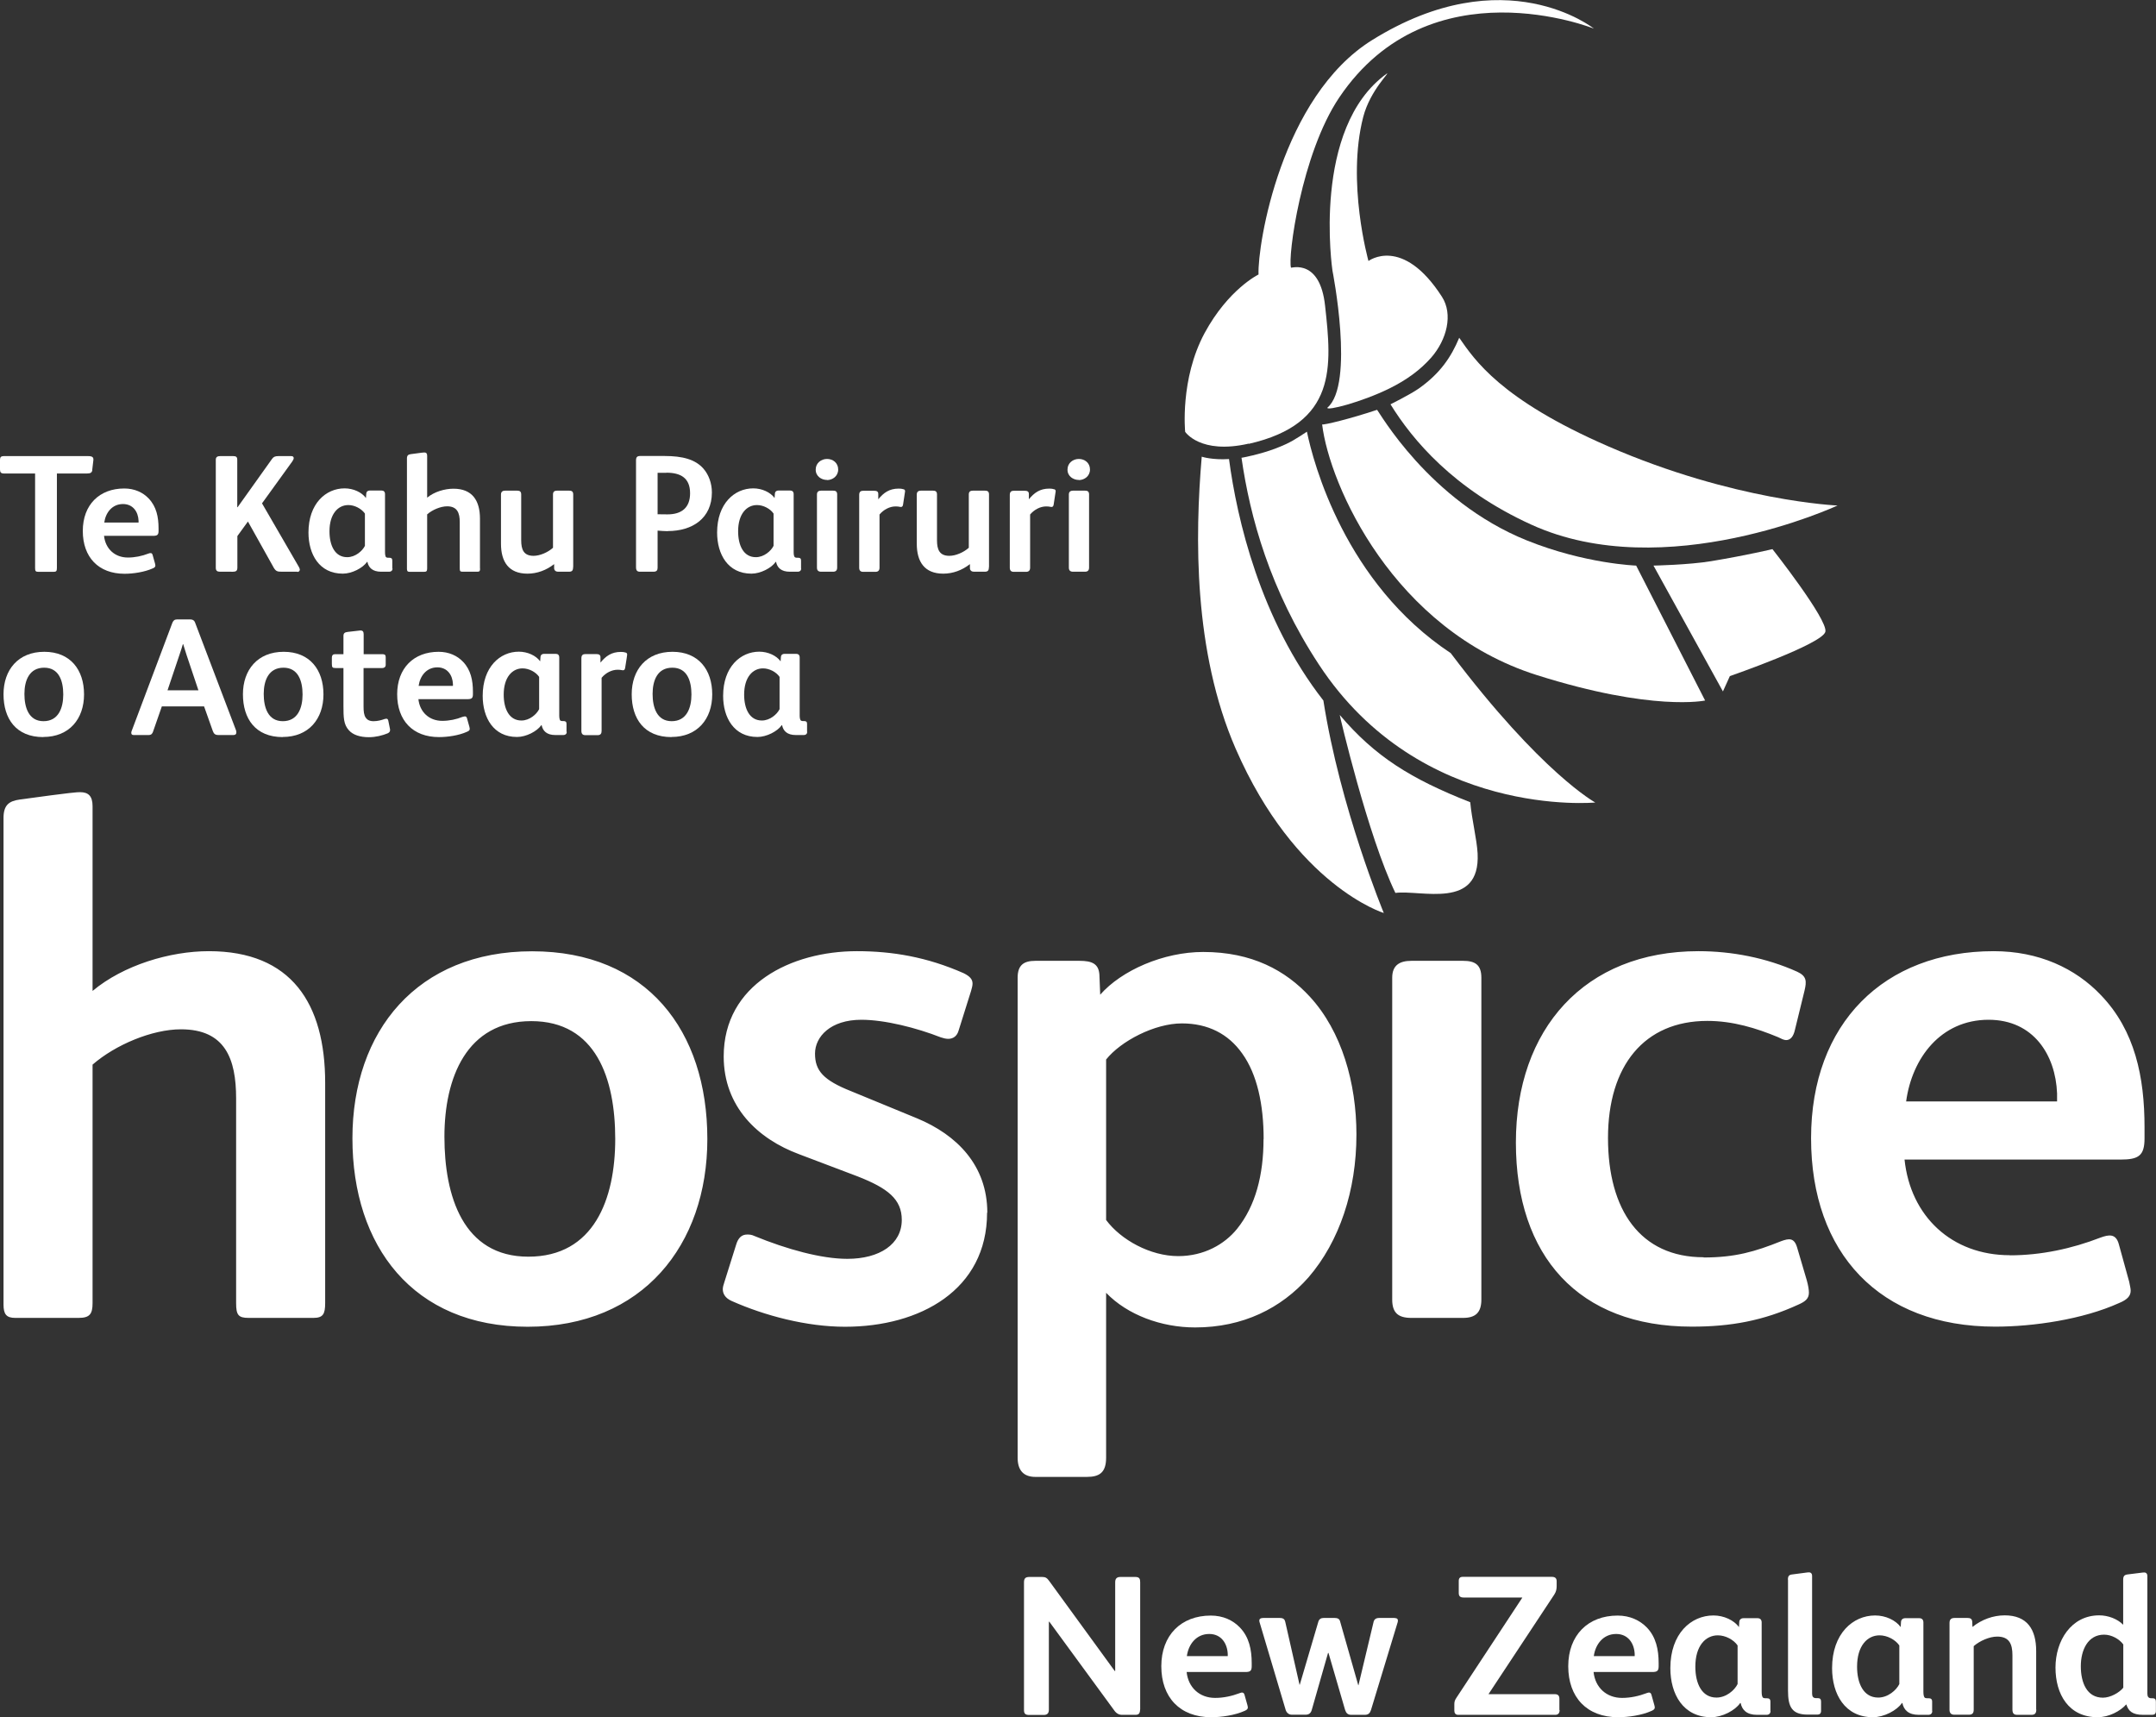
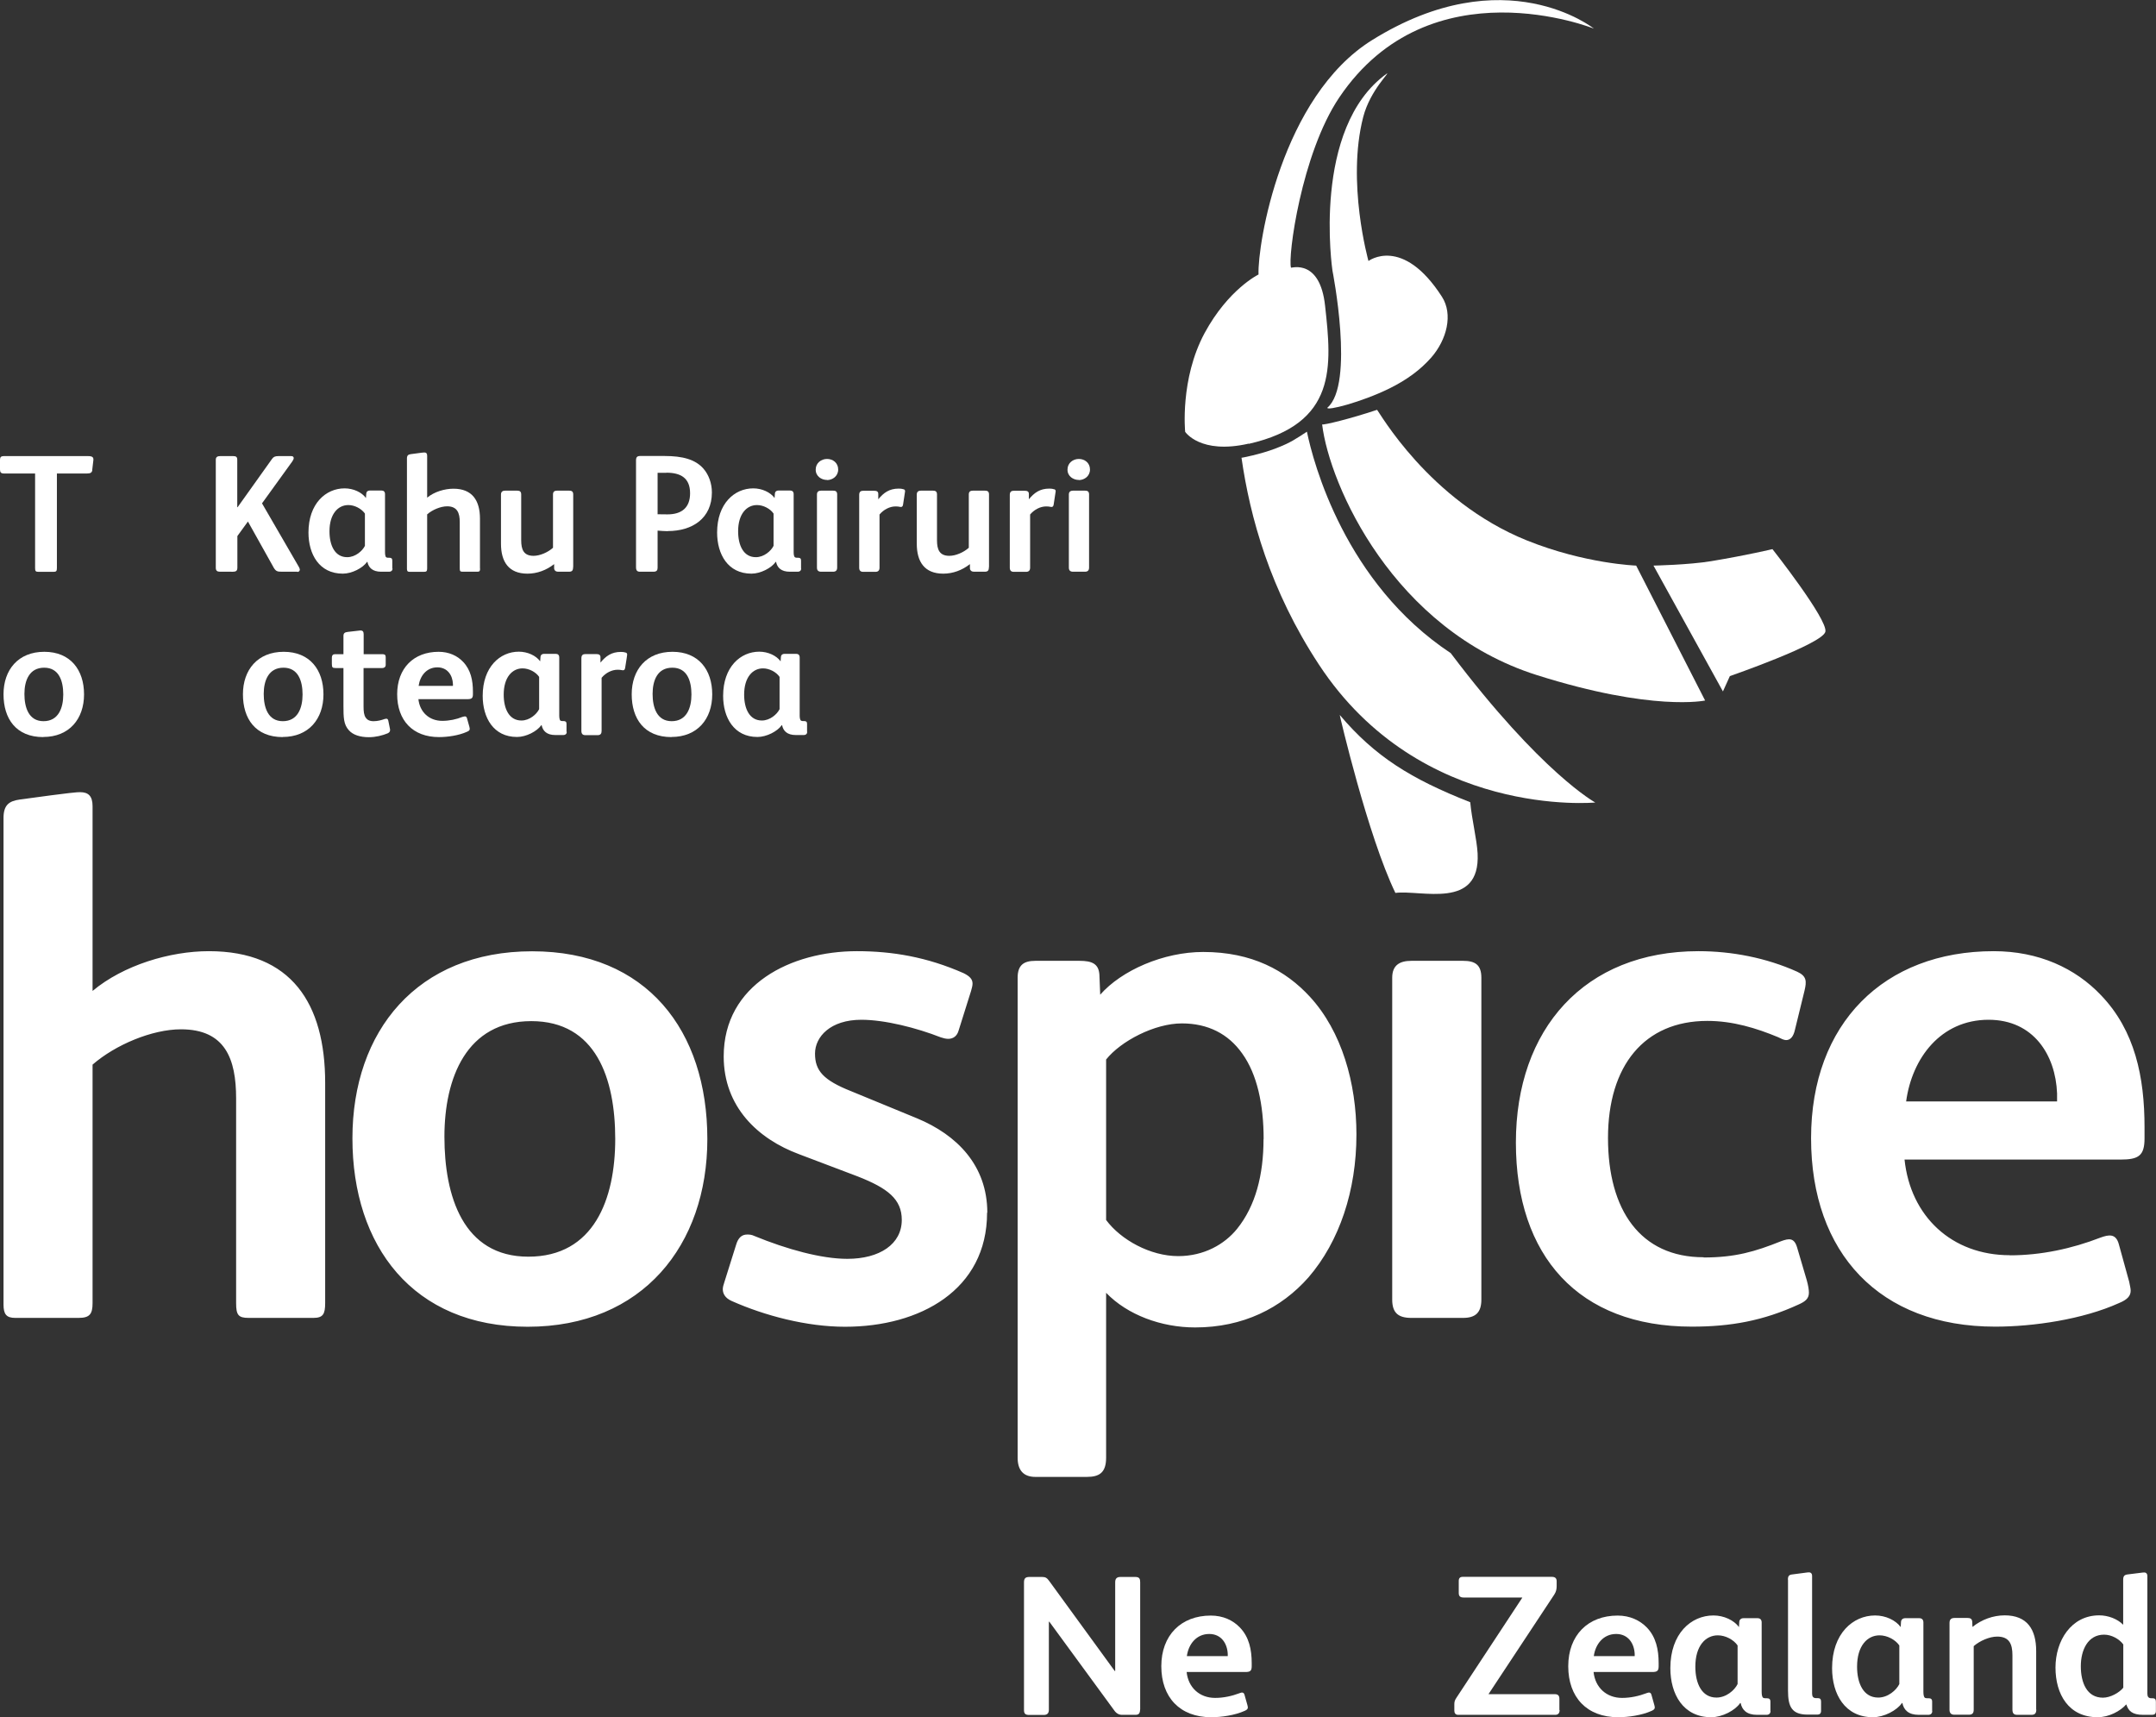
<svg xmlns="http://www.w3.org/2000/svg" id="Layer_2" viewBox="0 0 189.83 151.2">
  <rect x="0" y="0" width="189.83" height="151.2" fill="#333333" stroke="none" />
  <defs>
    <style>.cls-1{fill:#fff;stroke-width:0px;}</style>
  </defs>
  <g id="Layer_1-2">
-     <path class="cls-1" d="M122.82,142.47c.19,0,.26.09.26.21,0,.03,0,.11-.02.16l-2.35,7.73c-.09.27-.23.42-.54.42h-1.19c-.32,0-.46-.16-.55-.44l-1.46-5.01h-.04l-1.44,5.04c-.09.28-.25.4-.56.4h-1.18c-.28,0-.47-.18-.55-.42l-2.3-7.73c-.02-.05-.02-.11-.02-.14,0-.16.12-.23.35-.23h1.44c.33,0,.44.12.49.33l1.26,5.55h.02l1.63-5.53c.07-.26.25-.35.47-.35h.98c.26,0,.42.09.47.3l1.6,5.62h.02l1.32-5.53c.05-.25.19-.39.51-.39h1.35Z" />
    <path class="cls-1" d="M167.83,96.98h13.29v-.71c-.13-3.37-2.07-6.48-6.03-6.48-4.21,0-6.74,3.37-7.26,7.19M176.97,110.53c2.72,0,5.44-.58,7.97-1.56.72-.26,1.36-.39,1.62.59l.91,3.3c.06.33.13.58.13.78,0,.45-.26.78-1.04,1.1-3.17,1.43-7.52,2.07-10.89,2.07-10.18,0-16.21-6.48-16.21-16.59s6.42-16.47,16.08-16.47c3.95,0,7.19,1.49,9.46,3.89,2.98,3.11,3.82,7.2,3.82,11.61v.97c0,1.55-.52,1.88-2.14,1.88h-18.99c.52,4.99,4.15,8.42,9.27,8.42M28.63,95.36v19.38c0,.97-.19,1.3-1.04,1.3h-5.7c-.91,0-1.1-.26-1.1-1.3v-18.02c0-3.5-.97-6.09-4.86-6.09-2.53,0-5.77,1.36-7.78,3.11v21c0,.97-.26,1.3-1.23,1.3H1.34c-.78,0-1.03-.33-1.03-1.17v-42.85c0-1.17.52-1.49,1.42-1.62,4.73-.65,5.06-.65,5.32-.65.71,0,1.1.32,1.1,1.23v16.27c2.72-2.27,6.81-3.5,10.24-3.5,7.26,0,10.24,4.6,10.24,11.6M62.28,100.29c0,9.33-5.7,16.53-15.82,16.53s-15.43-7.13-15.43-16.59,5.71-16.47,15.82-16.47,15.43,7,15.43,16.53M54.17,100.29c0-5.32-1.69-10.38-7.39-10.38s-7.65,4.99-7.65,10.18,1.62,10.56,7.39,10.56,7.65-5.06,7.65-10.37M86.91,106.77c0,6.81-5.9,10.05-12.51,10.05-3.37,0-7.06-.97-9.98-2.27-.58-.26-.78-.65-.78-1.04,0-.2.07-.39.13-.59l1.04-3.31c.19-.65.52-.91.97-.91.19,0,.38,0,.65.13,2.85,1.17,5.9,2.01,8.17,2.01,2.85,0,4.8-1.29,4.8-3.43,0-1.82-1.23-2.79-3.89-3.83l-5.12-1.94c-3.69-1.36-6.67-4.21-6.67-8.62,0-6.35,5.96-9.27,11.73-9.27,3.11,0,6.16.51,9.4,1.94.52.26.78.52.78.91,0,.2-.06.39-.13.65l-1.1,3.5c-.13.46-.46.72-.91.72-.19,0-.45-.06-.65-.13-2.14-.84-4.93-1.55-7-1.55-2.72,0-4.08,1.49-4.08,2.98s.71,2.33,3.18,3.31l5.83,2.4c3.43,1.43,6.16,4.09,6.16,8.3M119.43,99.9c0,4.92-1.49,9.4-4.22,12.57-2.4,2.72-5.77,4.41-9.98,4.41-2.98,0-5.96-1.1-7.84-3.05v14.52c0,1.3-.58,1.69-1.69,1.69h-4.54c-1.04,0-1.56-.58-1.56-1.69v-42.26c0-1.1.52-1.49,1.56-1.49h3.89c1.1,0,1.69.26,1.75,1.23l.07,1.75c1.88-2.14,5.57-3.76,9.07-3.76,4.28,0,7.26,1.62,9.4,3.95,2.79,3.04,4.09,7.58,4.09,12.12M111.26,100.29c0-3.05-.58-5.71-1.88-7.52-1.23-1.75-3.04-2.66-5.32-2.66-2.4,0-5.38,1.56-6.67,3.18v14.13c1.3,1.75,3.89,3.18,6.35,3.18,2.27,0,4.08-1.04,5.18-2.4,1.62-2.01,2.33-4.73,2.33-7.91M130.43,86.09v28.33c0,1.16-.52,1.62-1.62,1.62h-4.54c-1.17,0-1.69-.45-1.69-1.62v-28.33c0-1.1.65-1.49,1.69-1.49h4.54c1.04,0,1.62.32,1.62,1.49M150,110.72c2.79,0,4.54-.52,6.81-1.43.71-.26,1.17-.33,1.43.58l.84,2.85c.13.46.19.85.19,1.1,0,.52-.32.78-.91,1.04-3.11,1.43-5.96,1.95-9.4,1.95-9.98,0-15.49-6.22-15.49-16.21s6.03-16.85,16.08-16.85c2.92,0,5.96.58,8.69,1.81.84.39.84.84.64,1.68l-.84,3.43c-.13.59-.39.91-.78.91-.19,0-.45-.13-.71-.26-1.88-.78-3.96-1.43-6.22-1.43-5.57,0-8.75,3.96-8.75,10.31s2.85,10.5,8.42,10.5" />
    <path class="cls-1" d="M129.45,70.63c.14,1.53.58,3.25.65,4.52.25,4.99-4.99,3.18-7.24,3.47-2.44-5.05-4.9-15.61-4.9-15.67,3.09,3.65,6.26,5.63,11.5,7.69" />
    <path class="cls-1" d="M127.75,57.53c7.97,10.56,12.71,13.13,12.71,13.13,0,0-15.39,1.47-24.33-12.14-4.32-6.57-6.07-13-6.82-18.22-.07.04,1.71-.31,3.02-.82,1.36-.52,1.79-.86,2.74-1.47.56,2.72,3.35,13.34,12.68,19.51" />
-     <path class="cls-1" d="M128.48,29.74c1.34,1.92,3.61,5.42,13.1,9.55,11.14,4.85,20.21,5.22,20.21,5.22,0,0-15.19,7.06-26.97,1.68-6.85-3.12-10.47-7.48-12.39-10.59-.05.02,1.64-.81,2.46-1.37,1.91-1.34,2.88-2.79,3.59-4.49" />
    <path class="cls-1" d="M121.24,36.08c.14.07,4.53,8.02,13.21,11.51,5.13,2.06,9.61,2.21,9.61,2.21l6.07,11.88s-4.59,1-14.82-2.24c-12.63-4-18.25-16.71-18.9-22.07.13.07,2.46-.49,4.82-1.28" />
    <path class="cls-1" d="M145.58,49.8s3.09-.06,5.09-.39c3.24-.54,5.39-1.06,5.39-1.06,0,0,4.88,6.19,4.66,7.27-.23,1.08-8.41,3.91-8.41,3.91l-.61,1.35-6.11-11.07Z" />
-     <path class="cls-1" d="M12.2,46.01v-.16c-.03-.76-.47-1.47-1.37-1.47-.96,0-1.53.76-1.65,1.63h3.02ZM13.07,48.74c.16-.06.31-.09.37.13l.21.75c.01.07.03.13.03.18,0,.1-.06.18-.24.25-.72.32-1.71.47-2.47.47-2.31,0-3.68-1.47-3.68-3.77s1.46-3.74,3.65-3.74c.9,0,1.64.34,2.15.88.68.71.87,1.63.87,2.64v.22c0,.35-.12.43-.49.43h-4.31c.12,1.13.94,1.91,2.1,1.91.62,0,1.24-.13,1.81-.35" />
    <path class="cls-1" d="M26.18,50.34h-1.35c-.46,0-.57-.04-.82-.52l-2.18-3.9-.93,1.28v2.79c0,.4-.26.35-.71.35h-.82c-.25,0-.37-.09-.37-.35v-9.51c0-.25.16-.32.38-.32h1.16c.24,0,.35.07.35.32v4.18h.03l3.03-4.25c.13-.19.28-.25.56-.25h1.13c.16,0,.22.07.22.18,0,.09-.06.19-.14.31l-2.65,3.67,3.24,5.59c.05.09.09.18.09.24,0,.12-.09.21-.22.21" />
    <path class="cls-1" d="M32.13,45.22c-.3-.43-.9-.75-1.46-.75-.9,0-1.66.77-1.66,2.31,0,1.24.47,2.28,1.56,2.28.72,0,1.34-.55,1.56-1v-2.84ZM34.56,50.06c0,.18-.12.28-.29.28h-.71c-.77,0-1.11-.37-1.21-.87h-.03c-.37.54-1.33,1.04-2.14,1.04-2.07,0-3.02-1.71-3.02-3.62,0-2.55,1.53-3.89,3.18-3.89.78,0,1.52.35,1.88.85l.03-.4c.01-.16.13-.26.31-.26h1.03c.19,0,.31.1.31.32v5.11c0,.21.03.35.08.43.05.04.1.06.18.06h.12c.17,0,.26.06.26.25v.69Z" />
    <path class="cls-1" d="M42.27,50.05c0,.22-.04.29-.24.29h-1.3c-.21,0-.25-.06-.25-.29v-4.09c0-.79-.22-1.38-1.11-1.38-.57,0-1.31.31-1.76.71v4.77c0,.22-.06.29-.28.29h-1.26c-.18,0-.24-.07-.24-.26v-9.73c0-.26.12-.34.32-.37,1.08-.15,1.15-.15,1.21-.15.16,0,.25.08.25.28v3.7c.62-.52,1.54-.79,2.32-.79,1.65,0,2.33,1.04,2.33,2.64v4.4Z" />
    <path class="cls-1" d="M50.46,49.93c0,.31-.09.41-.38.41h-.94c-.19,0-.34-.1-.35-.3v-.37c-.69.54-1.5.84-2.35.84-1.65,0-2.33-1.05-2.33-2.63v-4.34c0-.25.15-.34.38-.34h1.03c.24,0,.37.07.37.34v4.03c0,.81.21,1.37,1.09,1.37.56,0,1.27-.31,1.71-.71v-4.69c0-.25.13-.34.37-.34h1.04c.24,0,.37.07.37.34v6.39Z" />
    <path class="cls-1" d="M58.67,41.63h-.77v3.65c.12,0,.78.01.87.01,1.25,0,1.99-.59,1.99-1.86,0-1.34-.82-1.81-2.09-1.81M58.79,46.77c-.12,0-.78-.03-.89-.05v3.27c0,.22-.08.35-.37.35h-1.18c-.24,0-.35-.1-.35-.4v-9.39c0-.29.09-.4.37-.4h2.14c1.56,0,2.71.29,3.43,1.12.47.54.74,1.3.74,2.09,0,2.28-1.72,3.4-3.88,3.4" />
    <path class="cls-1" d="M68.11,45.22c-.29-.43-.9-.75-1.46-.75-.9,0-1.66.77-1.66,2.31,0,1.24.47,2.28,1.56,2.28.72,0,1.34-.55,1.56-1v-2.84ZM70.54,50.06c0,.18-.12.28-.29.28h-.71c-.77,0-1.11-.37-1.21-.87h-.03c-.37.54-1.33,1.04-2.14,1.04-2.07,0-3.02-1.71-3.02-3.62,0-2.55,1.53-3.89,3.18-3.89.78,0,1.52.35,1.88.85l.03-.4c.01-.16.13-.26.31-.26h1.03c.19,0,.31.1.31.32v5.11c0,.21.03.35.09.43.05.04.1.06.18.06h.12c.18,0,.26.06.26.25v.69Z" />
    <path class="cls-1" d="M73.71,49.97c0,.26-.12.37-.37.37h-1.03c-.26,0-.38-.11-.38-.37v-6.43c0-.25.15-.34.38-.34h1.03c.24,0,.37.07.37.34v6.43ZM72.82,42.26c-.49,0-1-.32-1-.91s.49-.94,1-.94.98.34.98.93-.5.93-.98.93" />
    <path class="cls-1" d="M79.54,43.07c.1.03.15.07.15.19,0,.04-.05.32-.18,1.18-.03.18-.12.22-.26.19-.12-.03-.26-.04-.4-.04-.5,0-1.04.27-1.41.71v4.68c0,.24-.11.37-.36.37h-1.08c-.24,0-.35-.12-.35-.37v-6.4c0-.3.15-.37.37-.37h.94c.24,0,.37.07.37.28v.47c.47-.57.97-.94,1.8-.94.12,0,.28.01.41.06" />
    <path class="cls-1" d="M87.07,49.93c0,.31-.09.41-.38.41h-.94c-.19,0-.34-.1-.35-.3v-.37c-.69.54-1.5.84-2.35.84-1.65,0-2.33-1.05-2.33-2.63v-4.34c0-.25.15-.34.38-.34h1.03c.24,0,.37.07.37.34v4.03c0,.81.21,1.37,1.09,1.37.56,0,1.27-.31,1.71-.71v-4.69c0-.25.13-.34.37-.34h1.04c.24,0,.37.07.37.34v6.39Z" />
    <path class="cls-1" d="M92.8,43.07c.1.03.15.07.15.19,0,.04-.05.32-.18,1.18-.03.18-.12.22-.26.19-.12-.03-.26-.04-.4-.04-.5,0-1.04.27-1.41.71v4.68c0,.24-.11.37-.36.37h-1.08c-.24,0-.35-.12-.35-.37v-6.4c0-.3.15-.37.37-.37h.94c.24,0,.37.07.37.28v.47c.47-.57.97-.94,1.8-.94.12,0,.28.01.41.06" />
    <path class="cls-1" d="M95.89,49.97c0,.26-.12.37-.37.37h-1.03c-.26,0-.38-.11-.38-.37v-6.43c0-.25.15-.34.38-.34h1.03c.24,0,.37.07.37.34v6.43ZM94.99,42.26c-.49,0-1-.32-1-.91s.49-.94,1-.94.98.34.98.93-.5.93-.98.93" />
    <path class="cls-1" d="M3.89,58.79c-1.31,0-1.74,1.13-1.74,2.31s.37,2.4,1.68,2.4,1.74-1.15,1.74-2.35-.38-2.36-1.68-2.36M3.81,64.9c-2.4,0-3.5-1.62-3.5-3.77s1.29-3.74,3.59-3.74,3.5,1.59,3.5,3.75-1.3,3.75-3.59,3.75" />
-     <path class="cls-1" d="M17.47,60.78l-1.04-3.1c-.14-.42-.22-.72-.3-.96h-.03c-.08.25-.16.56-.31.97l-1.04,3.09h2.72ZM13.08,64.72h-1.31c-.15,0-.21-.07-.21-.19,0-.04,0-.1.03-.16l3.59-9.54c.08-.18.18-.29.4-.29h1.18c.22,0,.35.1.41.26l3.61,9.5c.03.08.03.13.03.19,0,.14-.07.23-.26.23h-1.31c-.31,0-.41-.12-.5-.35l-.77-2.17h-3.72l-.77,2.21c-.06.19-.16.31-.4.31" />
    <path class="cls-1" d="M24.96,58.79c-1.31,0-1.74,1.13-1.74,2.31s.37,2.4,1.68,2.4,1.74-1.15,1.74-2.35-.39-2.36-1.68-2.36M24.89,64.9c-2.4,0-3.5-1.62-3.5-3.77s1.29-3.74,3.59-3.74,3.5,1.59,3.5,3.75-1.3,3.75-3.59,3.75" />
    <path class="cls-1" d="M33.85,63.31c.06-.01.12-.03.16-.03.09,0,.15.04.18.18l.15.74c.03.17-.03.29-.21.37-.46.19-1.06.34-1.65.34-.75,0-1.4-.19-1.77-.62-.46-.51-.47-1.12-.47-2.19v-3.28h-.69c-.28,0-.33-.06-.33-.37v-.56c0-.18.09-.29.27-.29h.75v-1.61c0-.25.13-.32.37-.35l1.13-.13c.19,0,.28.1.28.33v1.76h1.66c.18,0,.28.06.28.25v.69c0,.18-.12.28-.3.28h-1.65v3.37c0,.44.03.76.19,1,.13.19.34.31.69.31s.68-.09.94-.18" />
    <path class="cls-1" d="M39.88,60.39v-.16c-.03-.76-.47-1.47-1.37-1.47-.96,0-1.53.76-1.65,1.63h3.02ZM40.75,63.12c.16-.06.31-.09.37.13l.21.75c.01.07.03.13.03.18,0,.1-.06.18-.24.25-.72.33-1.71.47-2.47.47-2.31,0-3.68-1.47-3.68-3.77s1.46-3.74,3.65-3.74c.9,0,1.64.34,2.15.88.68.71.87,1.63.87,2.64v.22c0,.35-.12.43-.49.43h-4.31c.12,1.13.94,1.91,2.1,1.91.62,0,1.24-.13,1.81-.36" />
    <path class="cls-1" d="M47.47,59.6c-.29-.43-.9-.75-1.46-.75-.9,0-1.66.77-1.66,2.31,0,1.24.47,2.28,1.56,2.28.72,0,1.34-.55,1.56-1v-2.84ZM49.9,64.44c0,.18-.12.28-.29.28h-.71c-.77,0-1.11-.37-1.21-.87h-.03c-.37.54-1.33,1.04-2.14,1.04-2.08,0-3.02-1.71-3.02-3.62,0-2.55,1.53-3.89,3.18-3.89.78,0,1.52.35,1.88.85l.03-.4c.01-.16.13-.26.31-.26h1.03c.19,0,.31.1.31.32v5.11c0,.2.03.35.08.43.05.04.1.06.18.06h.12c.17,0,.26.06.26.25v.69Z" />
    <path class="cls-1" d="M55.07,57.45c.1.03.15.07.15.19,0,.04-.04.32-.18,1.18-.03.18-.12.22-.26.19-.12-.03-.26-.04-.4-.04-.5,0-1.04.26-1.41.71v4.68c0,.24-.1.37-.35.37h-1.08c-.24,0-.35-.12-.35-.37v-6.4c0-.3.15-.37.37-.37h.94c.24,0,.37.07.37.28v.47c.47-.57.97-.94,1.8-.94.12,0,.28.01.41.06" />
    <path class="cls-1" d="M59.19,58.79c-1.31,0-1.73,1.13-1.73,2.31s.37,2.4,1.68,2.4,1.74-1.15,1.74-2.35-.38-2.36-1.68-2.36M59.12,64.9c-2.4,0-3.5-1.62-3.5-3.77s1.29-3.74,3.59-3.74,3.5,1.59,3.5,3.75-1.3,3.75-3.59,3.75" />
    <path class="cls-1" d="M68.64,59.6c-.29-.43-.9-.75-1.46-.75-.9,0-1.66.77-1.66,2.31,0,1.24.47,2.28,1.56,2.28.72,0,1.34-.55,1.56-1v-2.84ZM71.07,64.44c0,.18-.12.28-.29.28h-.71c-.77,0-1.11-.37-1.21-.87h-.03c-.37.54-1.33,1.04-2.14,1.04-2.07,0-3.02-1.71-3.02-3.62,0-2.55,1.53-3.89,3.18-3.89.78,0,1.52.35,1.88.85l.03-.4c.01-.16.13-.26.31-.26h1.03c.19,0,.31.1.31.32v5.11c0,.2.03.35.09.43.05.04.1.06.18.06h.12c.18,0,.26.06.26.25v.69Z" />
    <path class="cls-1" d="M108.1,145.83v-.2c-.04-.91-.56-1.76-1.63-1.76-1.14,0-1.83.91-1.97,1.95h3.6ZM109.14,149.08c.19-.07.37-.11.44.16l.25.89c.02.09.04.16.04.21,0,.12-.07.21-.28.3-.86.39-2.04.56-2.95.56-2.76,0-4.39-1.76-4.39-4.49s1.74-4.46,4.36-4.46c1.07,0,1.95.41,2.56,1.05.81.84,1.04,1.95,1.04,3.14v.27c0,.42-.14.51-.58.51h-5.15c.14,1.35,1.12,2.28,2.51,2.28.74,0,1.47-.16,2.16-.42" />
    <path class="cls-1" d="M186.95,144.79c-.35-.47-1.02-.86-1.69-.86-1.42,0-2.05,1.34-2.05,2.78s.53,2.77,1.95,2.77c.65,0,1.44-.44,1.79-.88v-3.81ZM189.07,149.13c0,.26.1.4.35.4h.12c.19,0,.28.09.28.3v.83c0,.23-.12.33-.33.33h-.79c-.97,0-1.3-.35-1.48-.91h-.02c-.51.58-1.51,1.12-2.51,1.12-2.55,0-3.71-2.02-3.71-4.37s1.37-4.6,3.85-4.6c.79,0,1.62.32,2.11.83v-3.95c0-.32.09-.44.37-.48l1.37-.17c.21-.03.39.03.39.32v10.36Z" />
    <path class="cls-1" d="M109.95,39.06c-4.28.98-5.6-1.04-5.6-1.04,0,0-.47-4.64,1.71-8.69,2.1-3.88,4.75-5.16,4.75-5.16-.1-2.63,2-15.66,10-20.64,11.7-7.28,19.53-1.01,19.53-1.01,0,0-14.42-5.8-22.42,6.06-3.35,4.97-4.55,14.1-4.25,14.99.07.03,2.55-.79,3,3.35.59,5.34,1.08,10.38-6.72,12.16" />
    <path class="cls-1" d="M8.13,41.38c-.03.25-.19.31-.46.31h-2.66v8.32c0,.28-.06.34-.31.34h-1.3c-.26,0-.31-.06-.31-.33v-8.33H.34c-.25,0-.34-.1-.34-.35v-.87c0-.22.1-.31.32-.31h7.45c.38,0,.48.12.45.37l-.1.85Z" />
    <path class="cls-1" d="M100.38,150.52c0,.39-.16.47-.42.47h-1.17c-.26,0-.49-.12-.67-.37l-5.73-7.83h-.04v7.75c0,.33-.16.46-.46.46h-1.26c-.33,0-.47-.09-.47-.44v-11.24c0-.37.16-.47.47-.47h1.14c.28,0,.42.09.6.34l5.78,7.94h.04v-7.82c0-.33.16-.46.46-.46h1.32c.37,0,.42.19.42.47v11.21Z" />
    <path class="cls-1" d="M179.29,150.53c0,.3-.11.46-.42.46h-1.26c-.32,0-.42-.16-.42-.46v-4.78c0-.97-.26-1.65-1.34-1.65-.68,0-1.53.37-2.07.84v5.6c0,.3-.12.44-.43.44h-1.28c-.26,0-.42-.14-.42-.42v-7.66c0-.28.12-.44.44-.44h1.14c.25,0,.4.07.42.33l.02.46c.81-.65,1.82-1.02,2.84-1.02,1.97,0,2.77,1.23,2.77,3.14v5.15Z" />
-     <path class="cls-1" d="M108.21,40.41c.7,5.29,2.75,14.15,8.31,21.27,1.48,9.48,5.32,18.71,5.32,18.71,0,0-7.77-2.38-13.04-14.46-3.73-8.57-3.59-18.71-2.99-25.72.05.02.96.3,2.4.21" />
    <path class="cls-1" d="M120.49,22.98s2.99-2.26,6.47,3.15c.99,1.54.44,3.77-.95,5.36-.92,1.04-2.1,1.94-3.71,2.73-2.43,1.19-5.51,1.98-5.43,1.68,2.43-2.07.45-12.07.45-12.07,0,0-1.88-12.54,4.77-17.34.39-.22-1.44,1.43-2.06,3.8-1.49,5.76.46,12.69.46,12.69" />
    <path class="cls-1" d="M167.23,144.88c-.35-.51-1.07-.89-1.74-.89-1.07,0-1.98.91-1.98,2.76,0,1.47.56,2.72,1.86,2.72.86,0,1.6-.65,1.86-1.19v-3.39ZM170.13,150.66c0,.21-.14.33-.35.33h-.84c-.91,0-1.32-.44-1.44-1.04h-.04c-.44.65-1.58,1.25-2.55,1.25-2.48,0-3.6-2.04-3.6-4.32,0-3.04,1.83-4.64,3.79-4.64.93,0,1.81.42,2.25,1.02l.03-.47c.02-.19.16-.31.37-.31h1.23c.23,0,.37.12.37.38v6.09c0,.25.03.42.1.51.05.05.12.07.21.07h.14c.21,0,.32.07.32.3v.83Z" />
    <path class="cls-1" d="M157.42,139.1c0-.32.09-.44.37-.47l1.37-.18c.21-.03.39.03.39.31v10.36c0,.26.1.4.35.4h.16c.19,0,.28.09.28.3v.82c0,.23-.12.33-.33.33h-.84c-1.4,0-1.74-.68-1.74-2.11v-9.78Z" />
    <path class="cls-1" d="M152.99,144.88c-.35-.51-1.07-.89-1.74-.89-1.07,0-1.98.91-1.98,2.76,0,1.47.56,2.72,1.86,2.72.86,0,1.6-.65,1.86-1.19v-3.39ZM155.89,150.66c0,.21-.14.33-.35.33h-.84c-.91,0-1.32-.44-1.44-1.04h-.04c-.44.65-1.58,1.25-2.55,1.25-2.48,0-3.6-2.04-3.6-4.32,0-3.04,1.82-4.64,3.79-4.64.93,0,1.81.42,2.25,1.02l.03-.47c.02-.19.16-.31.37-.31h1.23c.23,0,.37.12.37.38v6.09c0,.25.03.42.1.51.05.05.12.07.21.07h.14c.21,0,.32.07.32.3v.83Z" />
    <path class="cls-1" d="M143.93,145.83v-.2c-.04-.91-.56-1.76-1.63-1.76-1.14,0-1.83.91-1.97,1.95h3.6ZM144.97,149.08c.2-.07.37-.11.44.16l.25.89c.02.09.04.16.04.21,0,.12-.07.21-.28.3-.86.39-2.04.56-2.95.56-2.76,0-4.39-1.76-4.39-4.49s1.74-4.46,4.35-4.46c1.07,0,1.95.41,2.57,1.05.81.84,1.04,1.95,1.04,3.14v.27c0,.42-.14.51-.58.51h-5.15c.14,1.35,1.12,2.28,2.51,2.28.74,0,1.47-.16,2.16-.42" />
    <path class="cls-1" d="M137.32,150.57c0,.26-.12.42-.38.42h-8.56c-.23,0-.33-.16-.33-.37v-.55c0-.21.03-.35.17-.56l5.81-8.83v-.02h-5.15c-.31,0-.44-.11-.44-.4v-1.07c0-.23.11-.35.35-.35h7.85c.32,0,.42.16.42.39v.42c0,.26-.04.49-.21.75l-5.78,8.75v.02h5.83c.26,0,.4.12.4.4v1Z" />
  </g>
</svg>